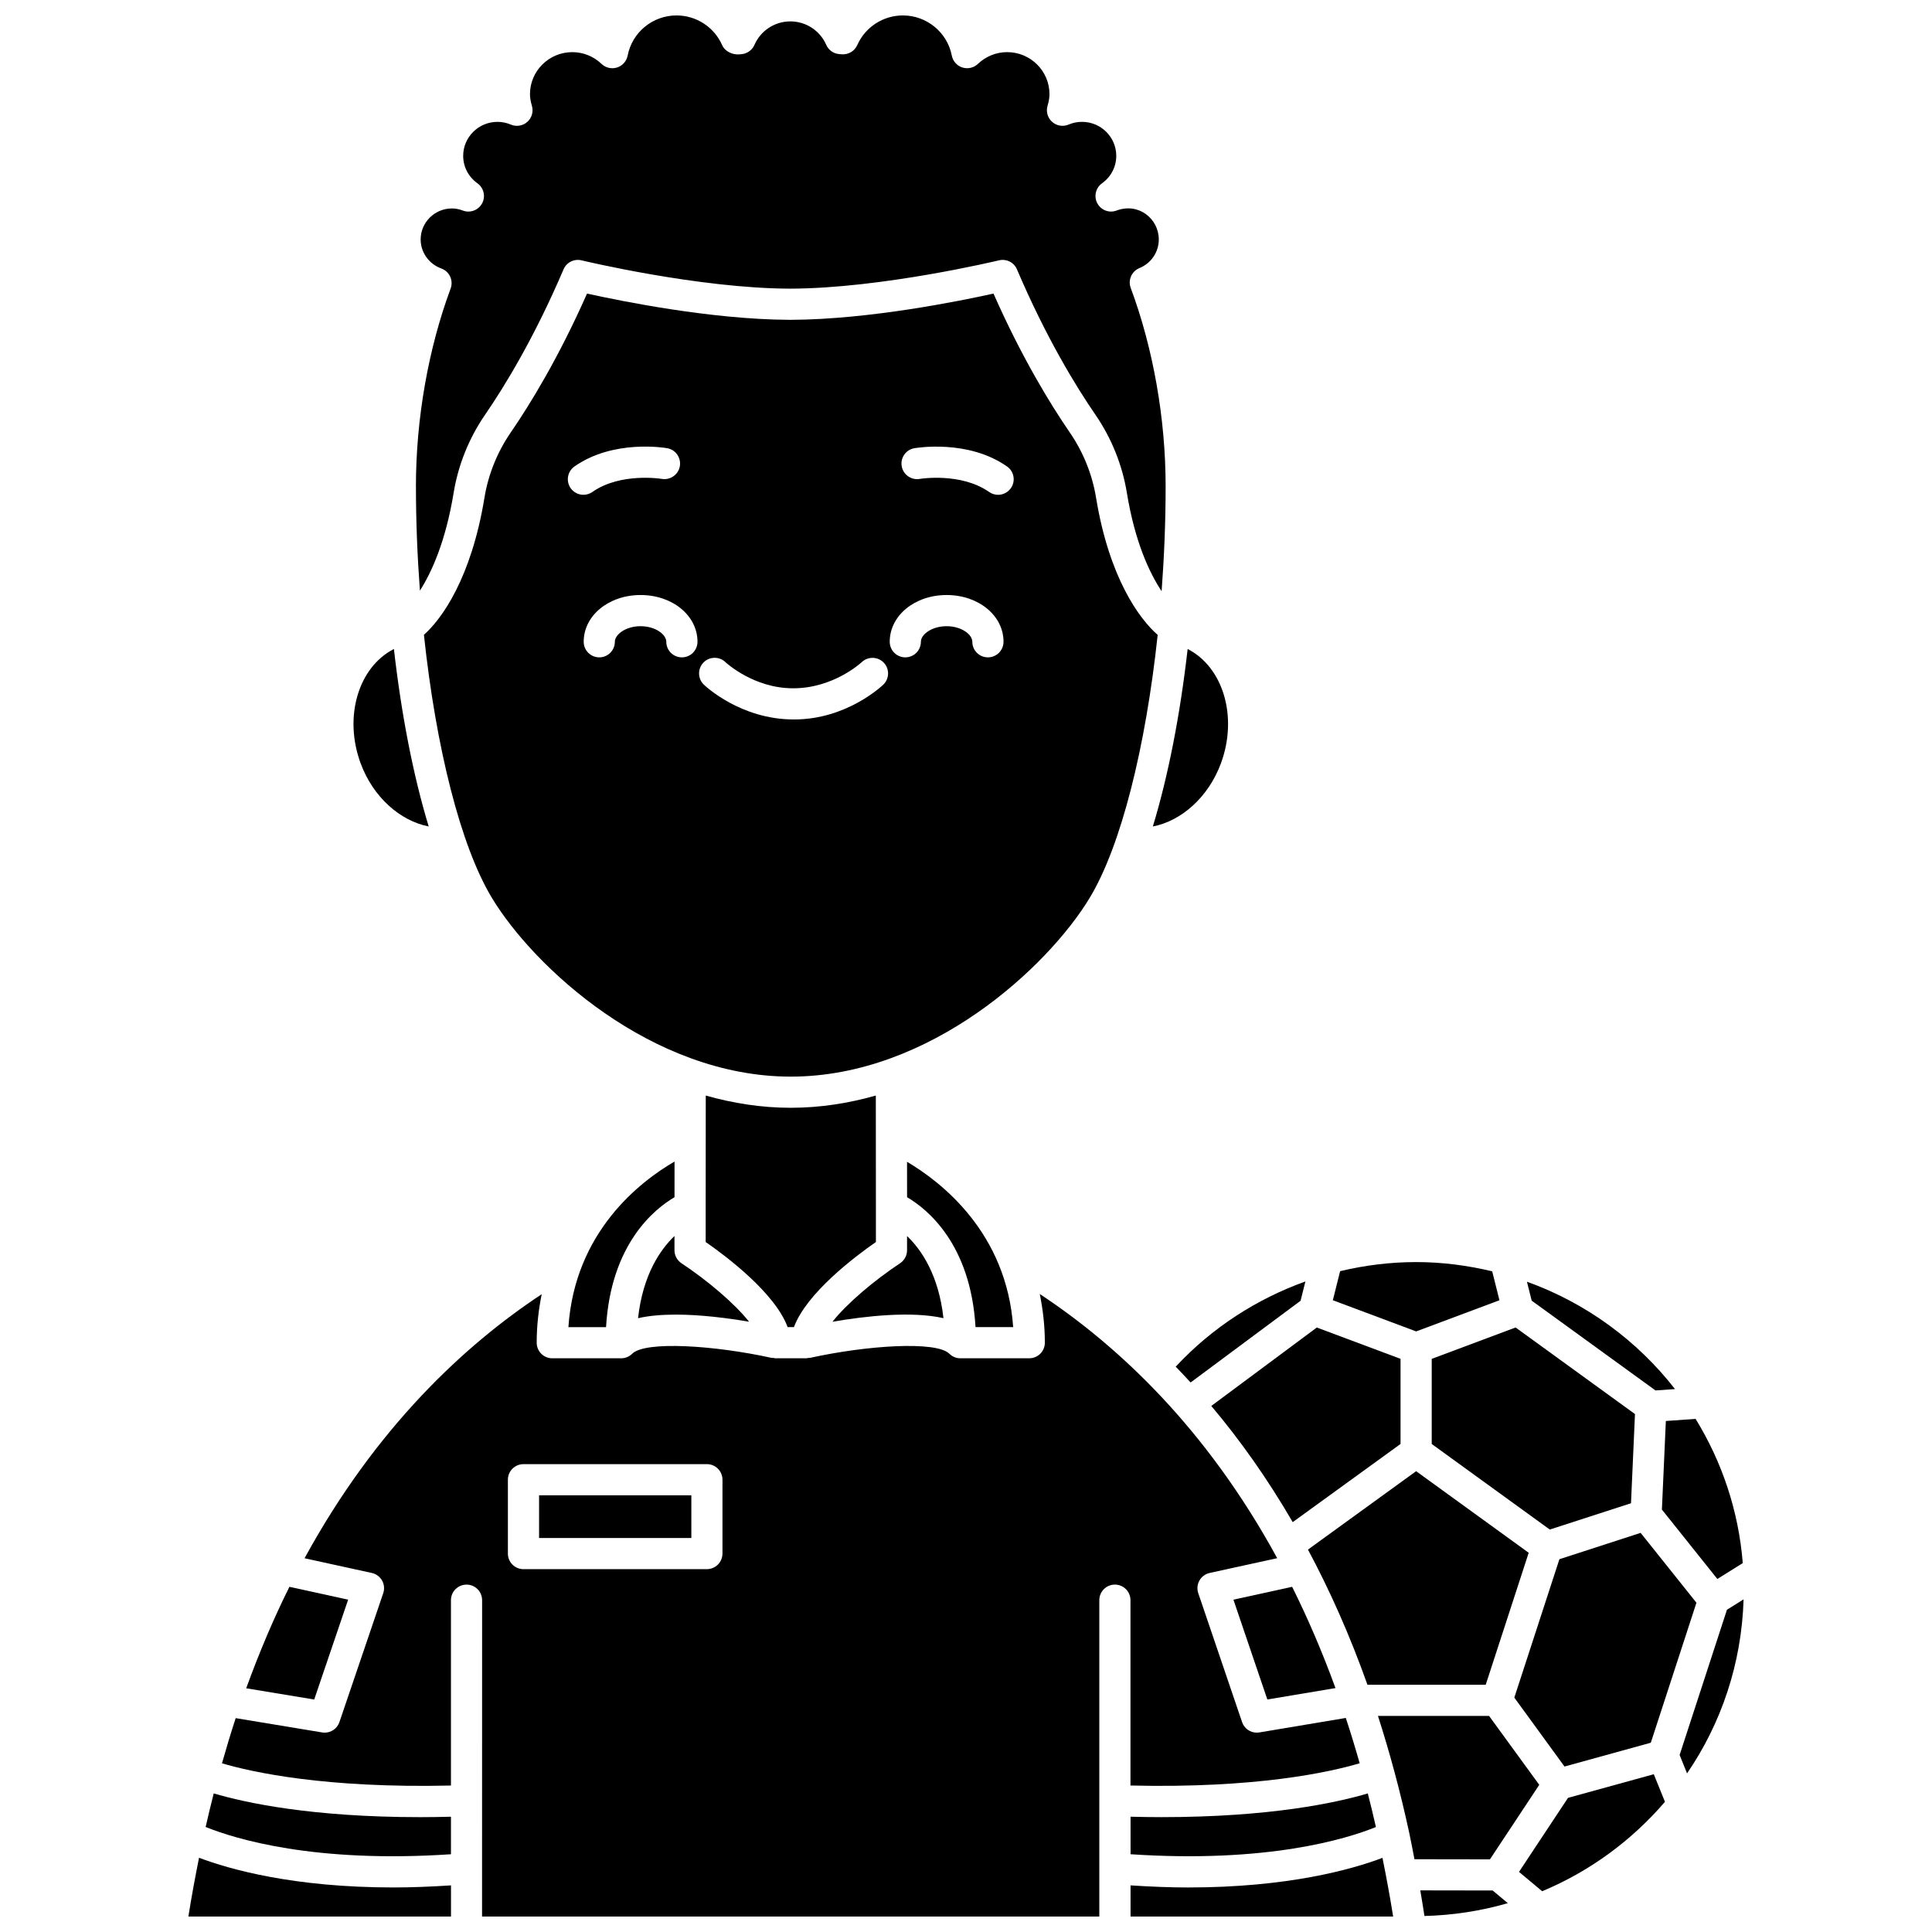
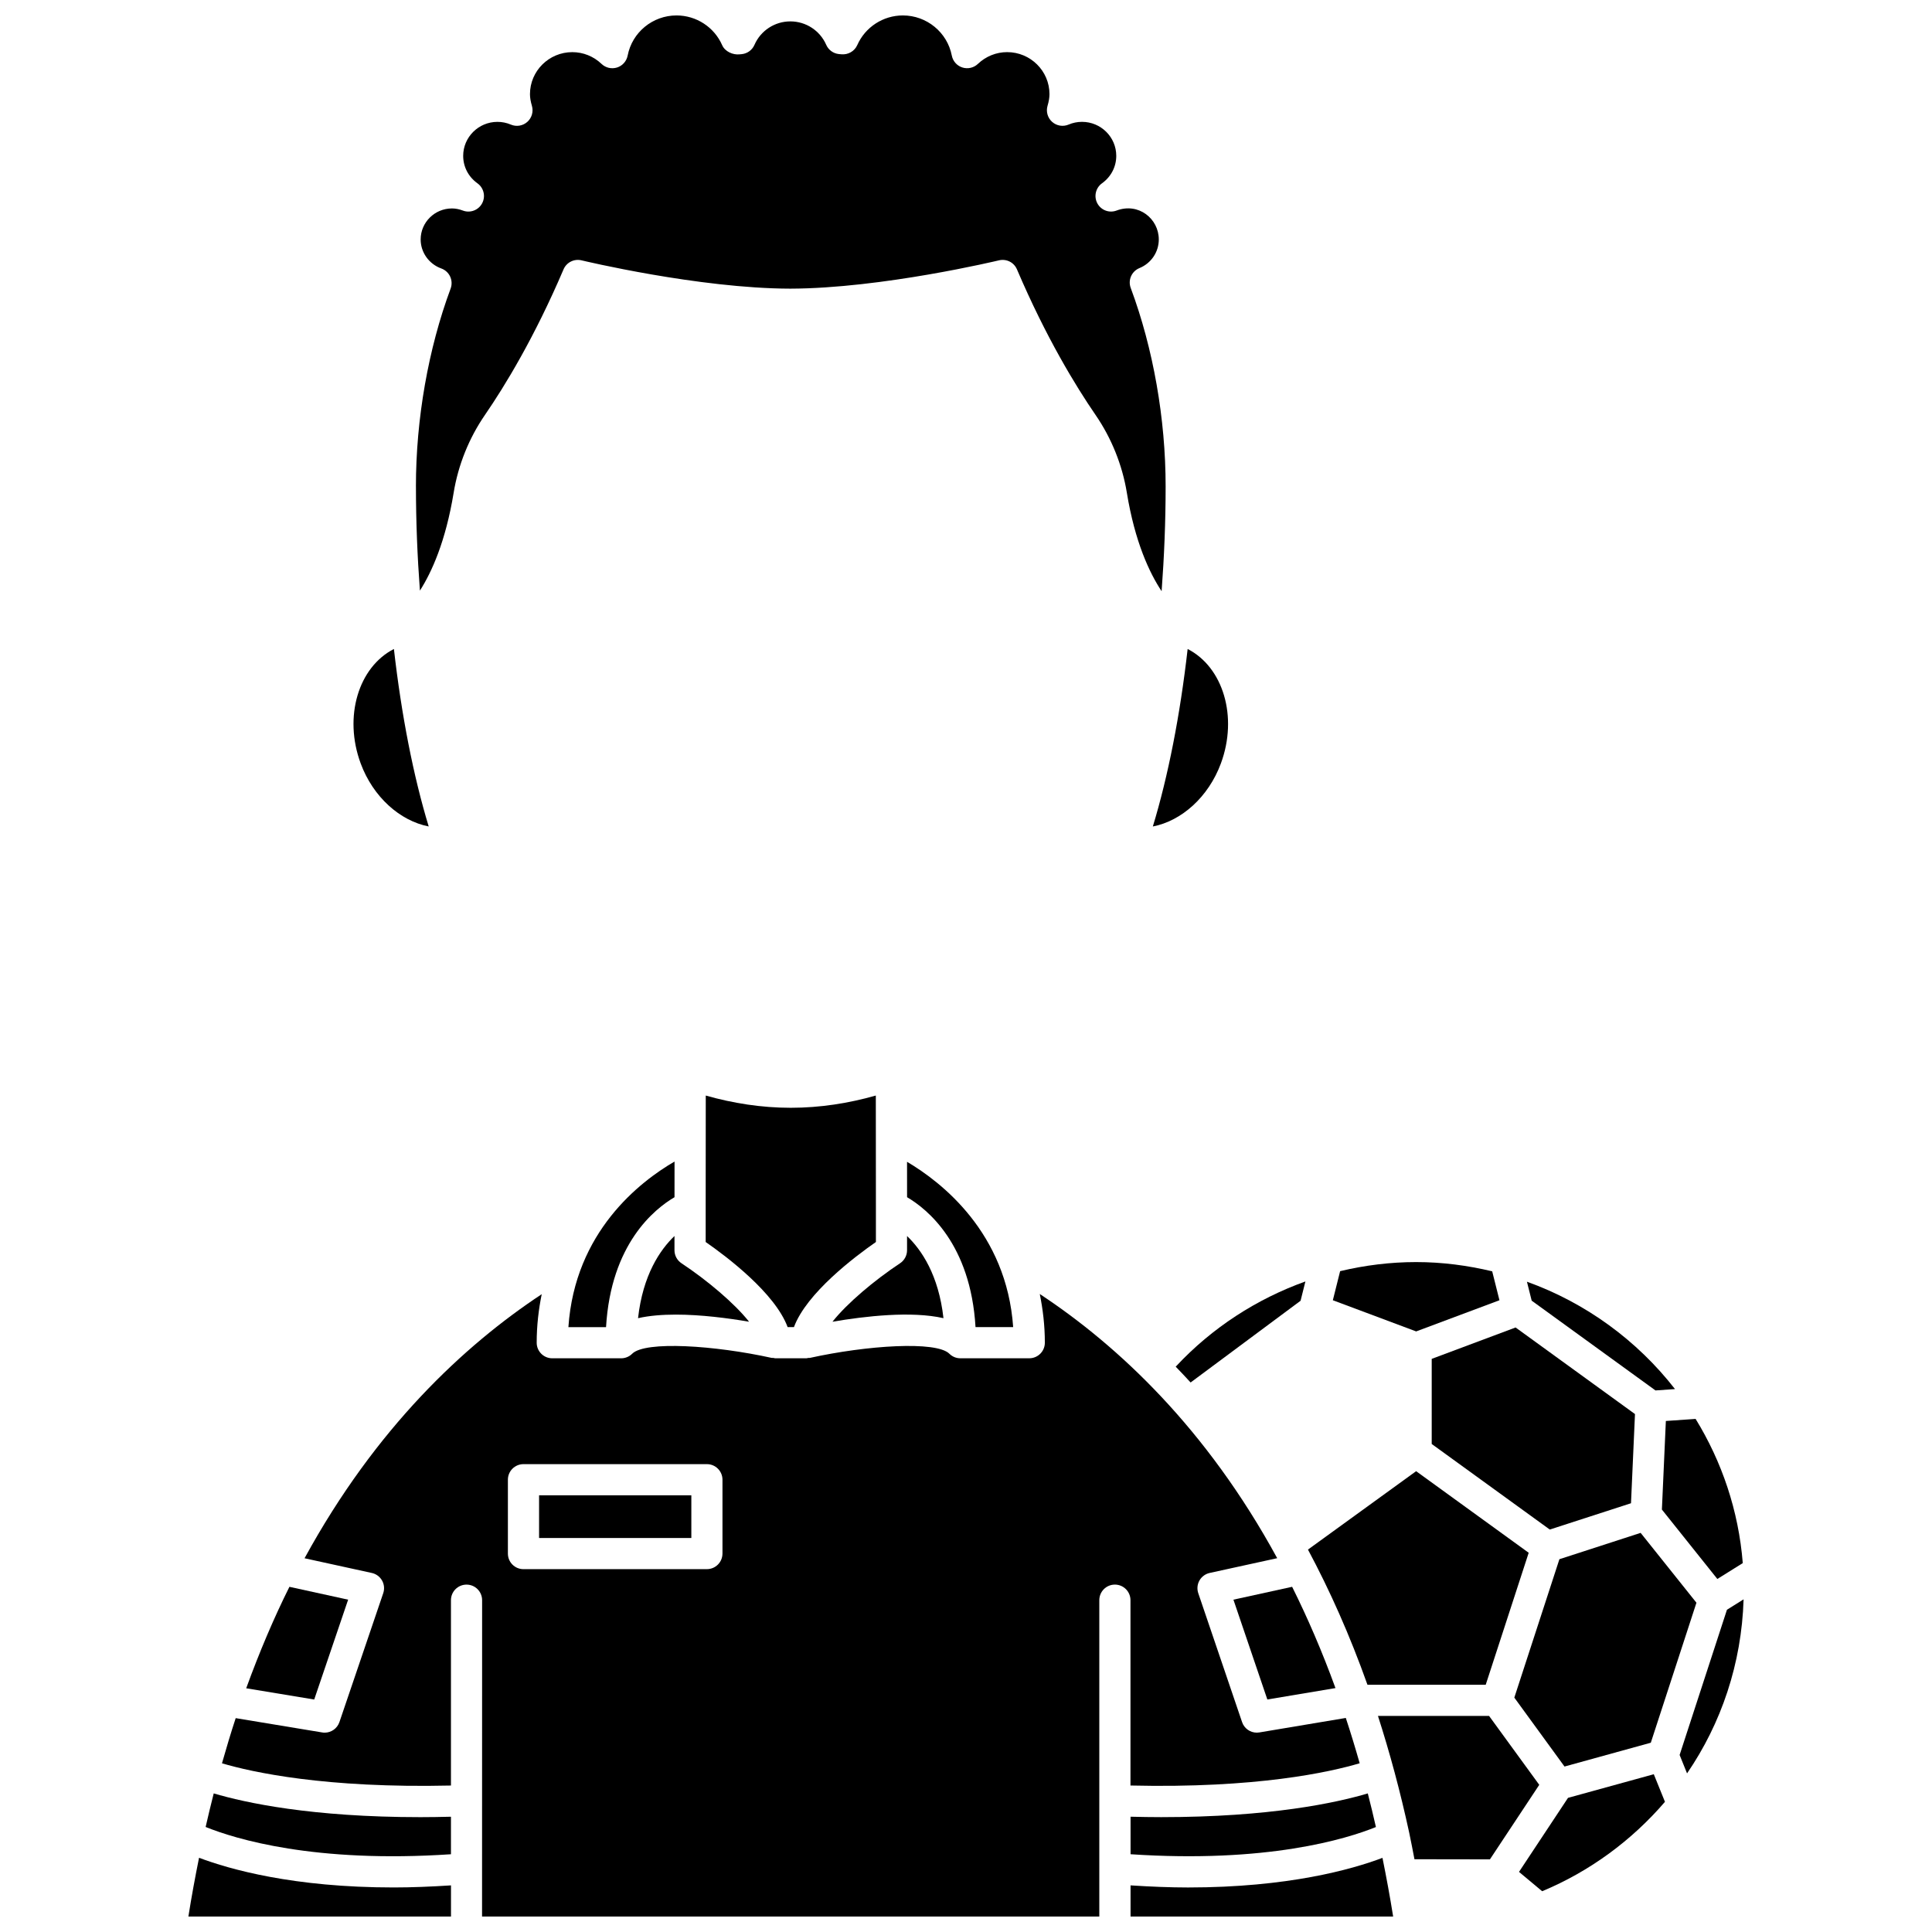
<svg xmlns="http://www.w3.org/2000/svg" width="800px" height="800px" version="1.1" viewBox="144 144 512 512">
  <defs>
    <clipPath id="e">
      <path d="m202 486h303v165.9h-303z" />
    </clipPath>
    <clipPath id="d">
      <path d="m443 636h71v15.902h-71z" />
    </clipPath>
    <clipPath id="c">
      <path d="m193 636h71v15.902h-71z" />
    </clipPath>
    <clipPath id="b">
-       <path d="m520 644h24v7.902h-24z" />
-     </clipPath>
+       </clipPath>
    <clipPath id="a">
      <path d="m254 148.09h199v152.91h-199z" />
    </clipPath>
  </defs>
  <path d="m541.37 488.58-1.922-7.668c-6.481-1.547-13.207-2.449-20.156-2.449-6.832 0-13.586 0.844-20.145 2.406l-1.93 7.707 22.078 8.262z" />
  <path d="m342.51 494.27c-3.84-4.852-11.062-10.961-17.914-15.496-1.152-0.766-1.852-2.055-1.852-3.445v-3.777c-3.812 3.652-8.375 10.305-9.656 21.781 2.981-0.68 6.422-0.949 10.008-0.949 6.66 0 13.809 0.93 19.414 1.887z" />
  <path d="m455.7 506.05-0.129 0.129c1.32 1.363 2.641 2.758 3.953 4.195l29.141-21.66 1.281-5.113c-12.926 4.633-24.734 12.27-34.246 22.449z" />
-   <path d="m486.58 547.38 28.578-20.715v-22.559l-22.188-8.301-27.965 20.785c7.512 8.906 14.797 19.125 21.574 30.789z" />
  <path d="m467.55 346.31c4.578-12.383 0.582-25.52-8.812-30.32-2 17.578-5.176 33.734-9.223 47.035 7.609-1.477 14.73-7.785 18.035-16.715z" />
  <path d="m394.03 493.33c-1.281-11.465-5.836-18.121-9.652-21.77v3.773c0 1.387-0.699 2.68-1.852 3.445-6.852 4.535-14.074 10.641-17.914 15.496 8.625-1.48 20.906-2.887 29.418-0.945z" />
  <path d="m322.76 451.82c-9.172 5.332-26.414 18.613-28.129 43.883h9.977c1.297-22.078 12.832-31.309 18.145-34.43z" />
  <path d="m412.5 495.7c-1.738-25.016-18.988-38.414-28.125-43.812l0.008 9.383c5.316 3.117 16.844 12.352 18.141 34.43z" />
  <path d="m352.73 495.7h1.672c3.348-9.039 16.184-18.711 21.723-22.555v-9.359l-0.023-29.453c-7.207 2.043-14.75 3.242-22.535 3.242s-15.328-1.199-22.531-3.242l-0.023 29.453v9.359c5.535 3.844 18.375 13.512 21.719 22.555z" />
  <path d="m443.61 625.45v9.941c36.168 2.414 57.164-4.019 65.023-7.207-0.684-3.027-1.402-5.992-2.152-8.91-8.332 2.477-25.855 6.289-54.746 6.289-2.598 0-5.332-0.047-8.125-0.113z" />
  <path d="m549.12 555.5-29.832-21.621-28.664 20.777c5.754 10.754 11.078 22.637 15.766 35.824h31.34z" />
  <path d="m523.42 526.67 31.289 22.676 21.523-6.973 1.055-23.633-31.641-22.945-22.227 8.316z" />
  <path d="m584.42 544.05 14.695 18.395 6.738-4.207c-1.113-13.93-5.551-26.902-12.5-38.211l-7.883 0.547z" />
  <path d="m470.87 567.93 8.988 26.453 18.055-3.023c-3.512-9.652-7.367-18.578-11.484-26.84z" />
  <path d="m582.72 512.48 5.172-0.359c-10.027-12.875-23.59-22.828-39.238-28.457l1.258 5.023z" />
  <path d="m581.48 605.84 12.094-37.102-14.789-18.512-21.527 6.981-11.949 36.68 13.301 18.262z" />
  <path d="m601.66 570.6-12.543 38.484 1.969 4.879c9.055-13.219 14.461-29.062 14.984-46.121z" />
  <path d="m200.64 619.27c-0.746 2.93-1.461 5.891-2.144 8.895 7.879 3.191 28.902 9.648 65.012 7.227v-9.941c-2.773 0.066-5.488 0.113-8.078 0.113-28.855 0.004-46.434-3.816-54.789-6.293z" />
  <g clip-path="url(#e)">
    <path d="m443.61 617.18c33.375 0.781 52.805-3.543 60.719-5.898-1.168-4.113-2.391-8.121-3.676-12.008l-22.902 3.836c-0.23 0.039-0.457 0.059-0.684 0.059-1.742 0-3.332-1.105-3.906-2.805l-11.609-34.156c-0.375-1.113-0.262-2.332 0.312-3.356 0.582-1.023 1.566-1.754 2.715-2.004l17.891-3.914c-18.77-34.426-42.094-56.258-62.918-70.012 0.812 4.016 1.344 8.273 1.344 12.906 0 2.285-1.848 4.129-4.129 4.129h-18.262-0.062-0.012c-0.523-0.008-1.02-0.117-1.473-0.297-0.484-0.199-0.938-0.488-1.328-0.871l-0.008-0.008-0.008-0.008c-0.004-0.004-0.004-0.004-0.008-0.008-0.004-0.004-0.004-0.004-0.008-0.008-3.481-3.461-21.938-2.219-37 1.105-0.125 0.027-0.246-0.016-0.371-0.004-0.168 0.02-0.316 0.098-0.492 0.098h-8.309c-0.176 0-0.328-0.078-0.496-0.098-0.133-0.016-0.266 0.031-0.395 0.004-15.062-3.324-33.52-4.559-37-1.109-0.016 0.016-0.031 0.039-0.055 0.055 0 0-0.004 0.004-0.008 0.008-0.004 0.004-0.004 0.004-0.008 0.004-0.367 0.352-0.781 0.621-1.227 0.809h-0.004c-0.496 0.215-1.043 0.332-1.617 0.332h-18.258c-2.285 0-4.129-1.848-4.129-4.129 0-4.617 0.523-8.859 1.332-12.859-20.574 13.594-43.969 35.406-62.852 69.98l17.824 3.898c1.148 0.25 2.137 0.98 2.715 2.004 0.578 1.02 0.691 2.242 0.312 3.356l-11.609 34.156c-0.578 1.695-2.164 2.805-3.906 2.805-0.227 0-0.449-0.016-0.676-0.059l-22.906-3.789c-1.277 3.867-2.473 7.883-3.637 11.969 7.961 2.356 27.422 6.66 60.68 5.891v-49.117c0-2.285 1.848-4.129 4.129-4.129 2.285 0 4.129 1.848 4.129 4.129l-0.016 83.84h163.58v-83.844c0-2.285 1.848-4.129 4.129-4.129 2.285 0 4.129 1.848 4.129 4.129v49.117zm-108.15-61.469c0 2.285-1.848 4.129-4.129 4.129l-48.605 0.004c-2.285 0-4.129-1.848-4.129-4.129v-19.574c0-2.285 1.848-4.129 4.129-4.129h48.609c2.285 0 4.129 1.848 4.129 4.129v19.57z" />
  </g>
  <path d="m236.26 567.93-15.562-3.406c-4.117 8.25-7.941 17.242-11.453 26.887l18.023 2.981z" />
  <g clip-path="url(#d)">
    <path d="m458.83 644.2c-4.738 0-9.871-0.211-15.223-0.555v8.254h69.59c-0.836-5.277-1.801-10.453-2.828-15.547-8.074 3.047-24.992 7.848-51.539 7.848z" />
  </g>
  <g clip-path="url(#c)">
    <path d="m196.75 636.33c-1.031 5.109-1.992 10.289-2.824 15.57h69.59v-8.254c-5.332 0.344-10.449 0.551-15.168 0.551-26.57 0.004-43.512-4.816-51.598-7.867z" />
  </g>
  <path d="m559.54 620.45-12.988 19.621 6.137 5.125c12.645-5.269 23.746-13.461 32.543-23.695l-2.961-7.312z" />
  <g clip-path="url(#b)">
-     <path d="m520.39 644.97c0.387 2.246 0.75 4.512 1.102 6.789 7.648-0.195 15.051-1.355 22.094-3.402l-4.016-3.356z" />
-   </g>
+     </g>
  <path d="m551.92 617-13.297-18.258h-29.449c3.113 9.668 5.906 19.965 8.285 30.969 0.496 2.293 0.93 4.668 1.387 7.008l20 0.031z" />
  <path d="m286.86 540.27h40.352v11.316h-40.352z" />
  <path d="m257.61 363.02c-4.043-13.301-7.219-29.457-9.219-47.031-9.391 4.801-13.391 17.934-8.809 30.32 3.297 8.926 10.438 15.23 18.027 16.711z" />
-   <path d="m432.8 381.91c8.297-13.75 14.824-39.902 17.996-69.66-4.824-4.191-12.848-15.074-16.332-36.379-1-6.125-3.398-12.078-6.938-17.23-5.144-7.488-12.711-19.809-20.242-36.84-8.797 1.949-32.891 6.852-53.461 6.953h-0.121-0.555-0.121c-20.57-0.102-44.664-5.004-53.461-6.953-7.535 17.039-15.098 29.363-20.238 36.84-3.535 5.148-5.938 11.105-6.938 17.23-3.488 21.332-11.32 32.172-16.047 36.359 3.168 29.766 9.695 55.926 17.996 69.684 11.043 18.324 42.332 47.402 79.223 47.402 36.887 0 68.184-29.078 79.238-47.406zm-137.57-108.54c-1.305-1.867-0.855-4.445 1.012-5.754 10.324-7.234 23.984-4.945 24.566-4.84 2.246 0.391 3.746 2.535 3.356 4.781-0.402 2.242-2.535 3.727-4.769 3.356-0.152-0.023-10.938-1.773-18.41 3.465-0.723 0.508-1.547 0.746-2.367 0.746-1.301 0.008-2.578-0.605-3.387-1.754zm29.473 44.836c-2.285 0-4.129-1.852-4.129-4.129 0-1.949-2.914-4.129-6.816-4.129-3.902 0-6.816 2.18-6.816 4.129 0 2.281-1.848 4.129-4.129 4.129-2.285 0-4.129-1.852-4.129-4.129 0-6.945 6.625-12.391 15.078-12.391s15.078 5.441 15.078 12.391c-0.008 2.285-1.852 4.129-4.137 4.129zm53.383 7.223c-0.391 0.375-9.723 9.234-23.617 9.234h-0.121c-14.105 0-23.434-8.859-23.828-9.234-1.641-1.582-1.684-4.199-0.102-5.84s4.188-1.684 5.832-0.113c0.184 0.172 7.496 6.926 17.895 6.926 0.027-0.004 0.059 0 0.086 0 10.715 0 18.062-6.859 18.137-6.926 1.645-1.562 4.258-1.508 5.832 0.133s1.523 4.242-0.113 5.82zm27.719-7.223c-2.285 0-4.129-1.852-4.129-4.129 0-1.949-2.914-4.129-6.816-4.129s-6.816 2.18-6.816 4.129c0 2.281-1.848 4.129-4.129 4.129-2.285 0-4.129-1.852-4.129-4.129 0-6.945 6.625-12.391 15.078-12.391s15.078 5.441 15.078 12.391c-0.008 2.285-1.855 4.129-4.137 4.129zm6.082-44.836c-0.801 1.145-2.082 1.758-3.383 1.758-0.816 0-1.645-0.242-2.367-0.746-7.481-5.25-18.301-3.488-18.41-3.465-2.227 0.387-4.379-1.125-4.766-3.367-0.387-2.242 1.109-4.379 3.352-4.769 0.586-0.098 14.25-2.391 24.566 4.84 1.867 1.309 2.32 3.887 1.008 5.75z" />
  <g clip-path="url(#a)">
    <path d="m254.23 272.9c0 9.277 0.375 18.555 1.051 27.621 3.094-4.84 6.82-12.977 8.949-25.984 1.199-7.312 4.059-14.43 8.285-20.574 5.246-7.629 13.113-20.512 20.828-38.578 0.793-1.855 2.805-2.863 4.769-2.391 0.305 0.074 31.078 7.449 55.312 7.504 24.254-0.059 54.996-7.43 55.309-7.504 2-0.465 3.981 0.539 4.769 2.391 7.711 18.055 15.586 30.945 20.832 38.578 4.219 6.144 7.086 13.258 8.285 20.57 2.148 13.141 6.019 21.312 9.223 26.145 0.68-9.121 1.062-18.449 1.062-27.785 0-17.906-3.289-36.578-9.25-52.578-0.781-2.09 0.238-4.418 2.305-5.266 3.117-1.277 5.133-4.258 5.133-7.594 0-5.477-5.352-9.852-11.199-7.656-1.938 0.73-4.113-0.09-5.09-1.918-0.973-1.824-0.445-4.098 1.234-5.301 2.406-1.727 3.785-4.383 3.785-7.281 0-4.969-4.07-9.008-9.078-9.008-1.234 0-2.434 0.242-3.555 0.723-1.465 0.621-3.168 0.348-4.359-0.715-1.195-1.062-1.668-2.715-1.223-4.246 0.352-1.203 0.516-2.184 0.516-3.106 0-6.141-5.035-11.133-11.215-11.133-2.891 0-5.644 1.109-7.758 3.125-1.094 1.039-2.668 1.402-4.109 0.945-1.441-0.457-2.512-1.668-2.801-3.156-1.199-6.16-6.644-10.637-12.969-10.637-5.227 0-9.973 3.086-12.086 7.859-0.727 1.645-2.449 2.609-4.219 2.434l-0.676-0.059c-1.469-0.16-2.742-1.094-3.336-2.453-1.648-3.769-5.375-6.203-9.5-6.203-4.133 0-7.863 2.441-9.512 6.219-0.594 1.363-1.871 2.301-3.344 2.457l-0.586 0.055c-1.785 0.203-3.887-0.75-4.617-2.406-2.106-4.805-6.859-7.902-12.105-7.902-6.324 0-11.773 4.477-12.957 10.645-0.289 1.484-1.363 2.695-2.801 3.152-1.457 0.453-3.019 0.094-4.109-0.945-2.113-2.016-4.867-3.125-7.758-3.125-6.184 0-11.215 4.992-11.215 11.133 0 0.922 0.164 1.902 0.516 3.106 0.445 1.531-0.027 3.184-1.223 4.246-1.195 1.062-2.891 1.34-4.359 0.715-1.125-0.48-2.324-0.723-3.555-0.723-5.004 0-9.078 4.043-9.078 9.008 0 2.898 1.379 5.555 3.785 7.281 1.68 1.207 2.211 3.477 1.234 5.301-0.98 1.824-3.16 2.648-5.09 1.918-1.008-0.379-1.961-0.562-2.91-0.562-4.566 0-8.289 3.688-8.289 8.223 0 3.414 2.195 6.504 5.473 7.684 1.035 0.375 1.883 1.148 2.344 2.148 0.461 1 0.508 2.144 0.125 3.176-5.926 15.961-9.195 34.578-9.195 52.43z" />
  </g>
</svg>